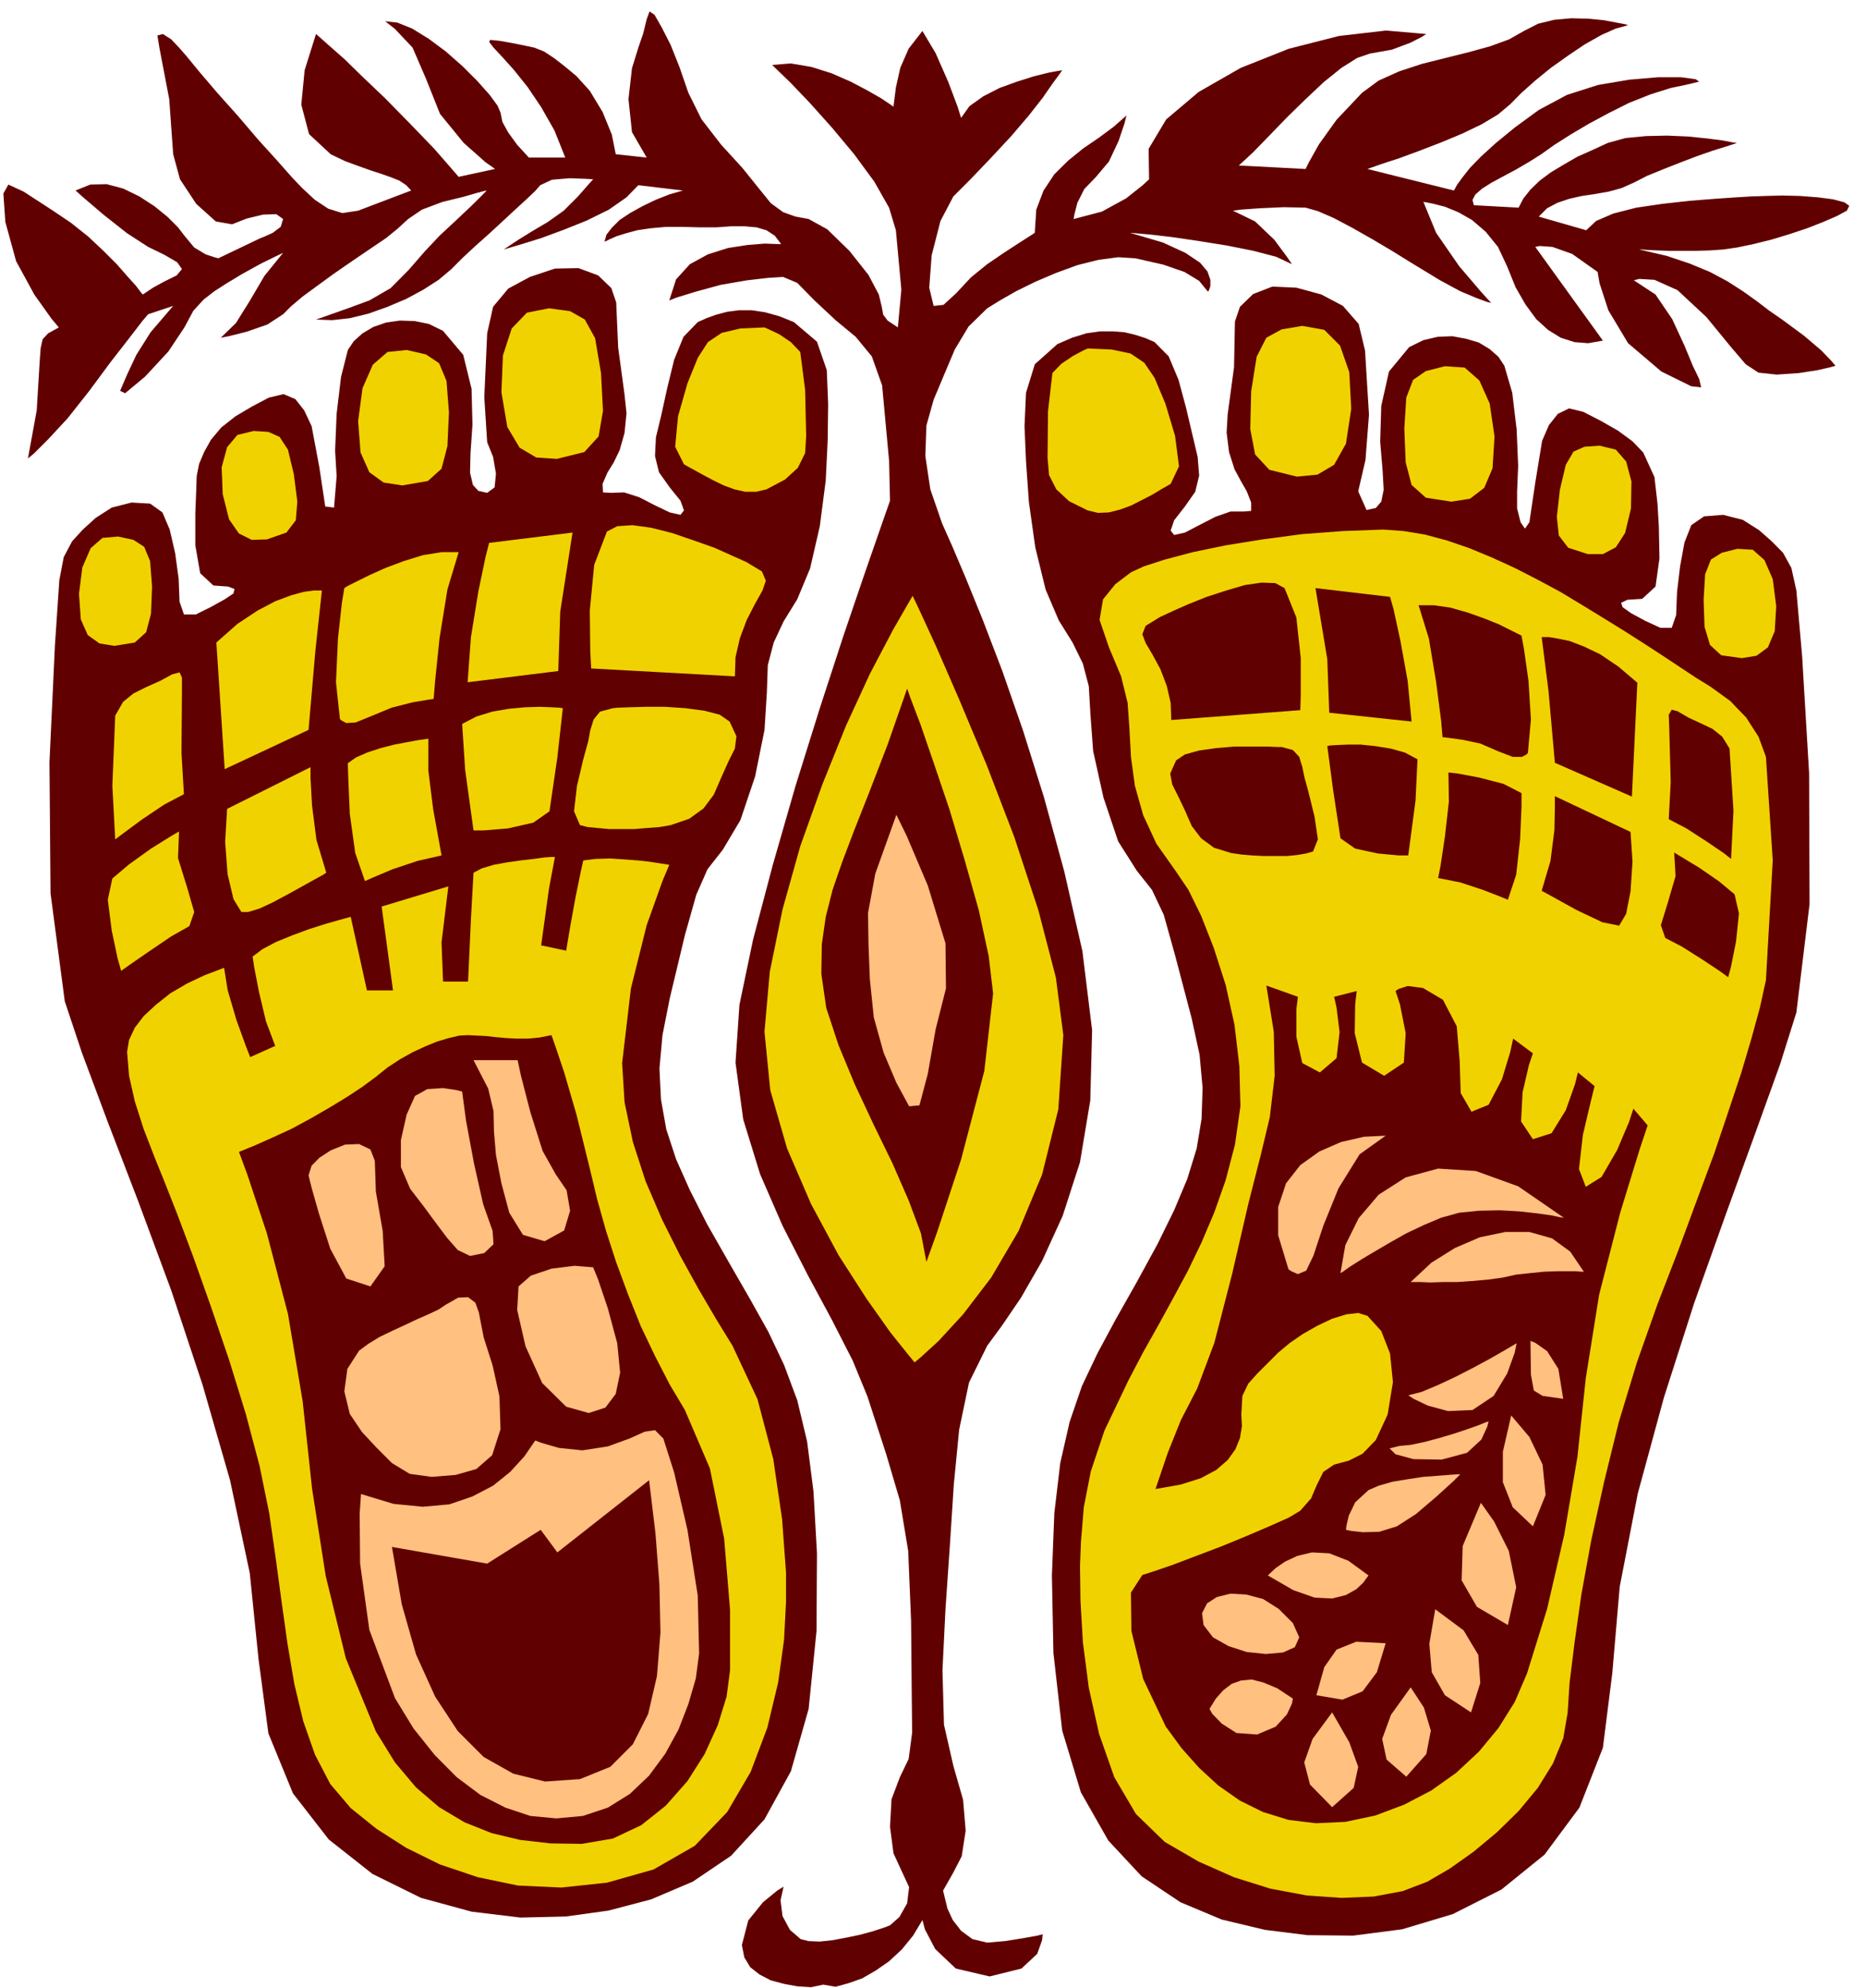
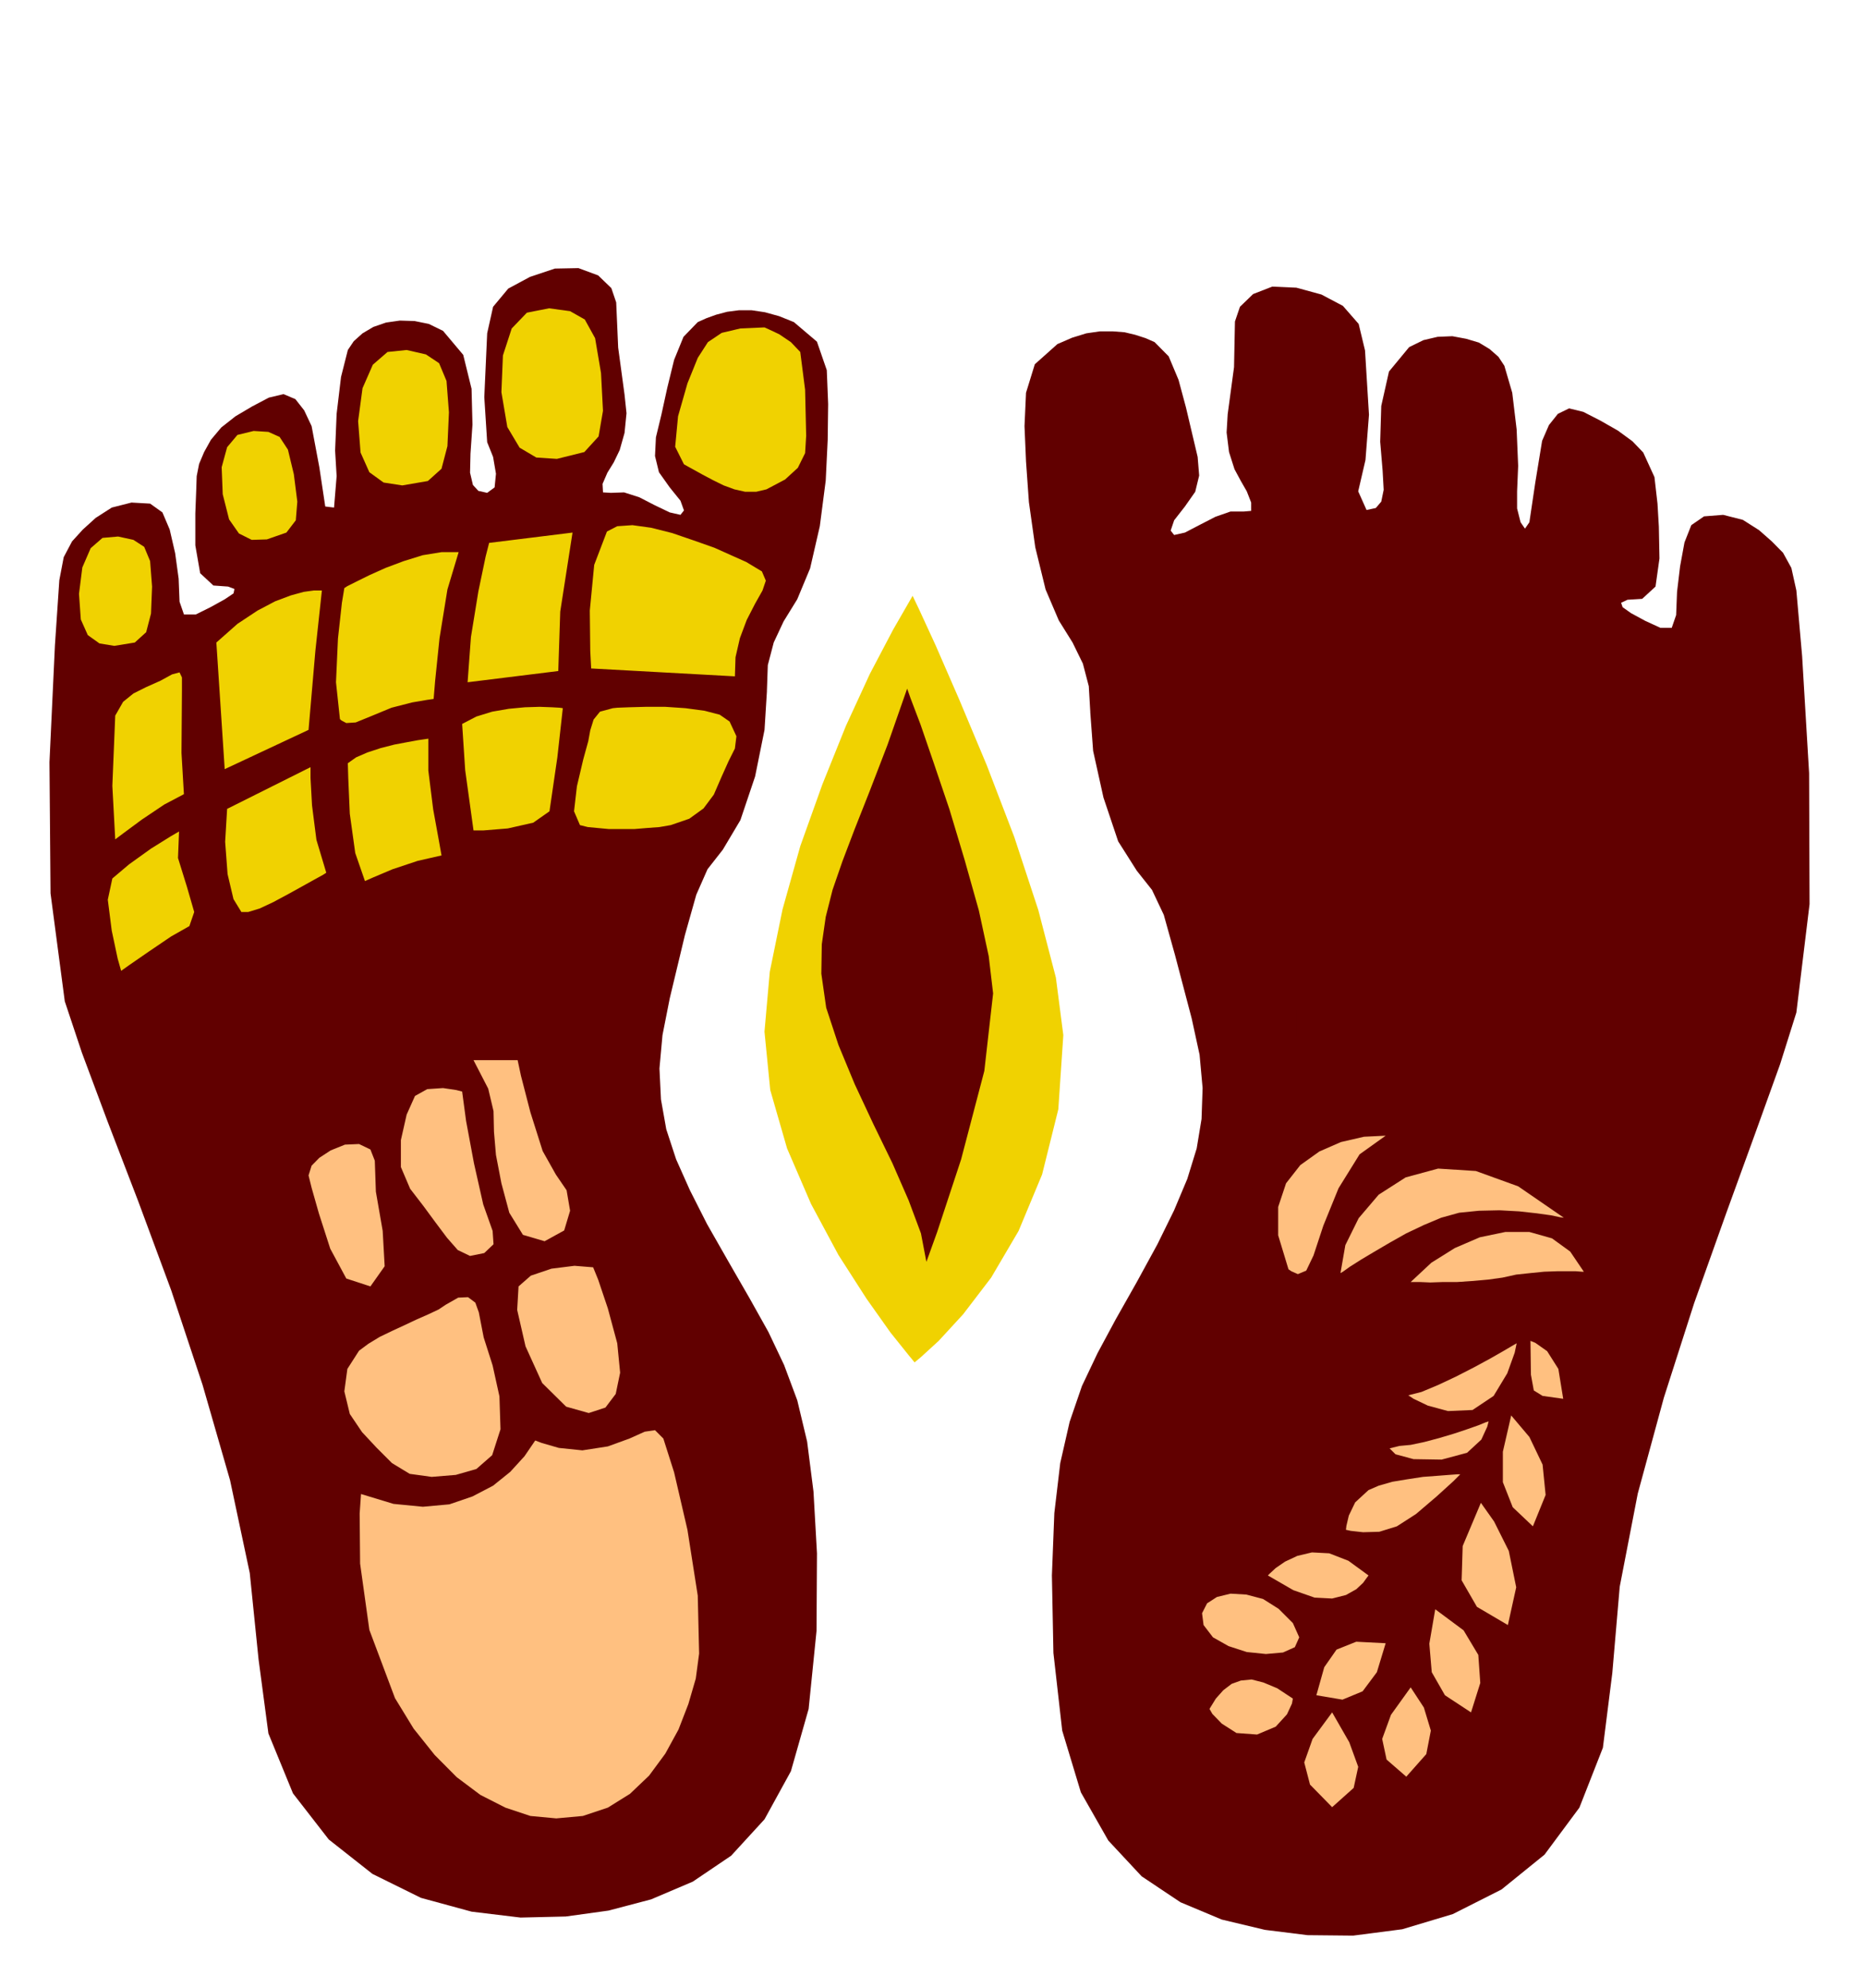
<svg xmlns="http://www.w3.org/2000/svg" width="820.467" height="873.8" fill-rule="evenodd" stroke-linecap="round" preserveAspectRatio="none" viewBox="0 0 12307 13107">
  <style>.pen1{stroke:none}.brush1{fill:#610000}.brush2{fill:#f0d201}.brush3{fill:#ffc080}</style>
-   <path d="m5922 2159-68-45-29-39-10-55-19-78-68-129-126-159-146-142-123-68-87-16-81-29-81-59-81-100-107-133-139-152-130-168-87-175-58-168-58-146-59-116-48-84-33-23-19 52-23 94-32 93-42 136-23 204 23 217 97 168-204-22-26-130-61-149-84-139-88-97-78-65-71-55-64-42-65-26-75-16-81-16-74-13-61-6-7 13 29 38 58 62 78 87 88 110 90 133 88 155 71 178h-240l-77-84-59-81-39-71-12-61-20-46-52-71-81-91-97-97-110-97-113-84-110-68-97-39-81-9 65 51 116 123 88 204 93 233 156 191 142 126 65 46-240 52-161-185-165-171-159-162-146-139-123-120-100-88-65-58-22-19-75 239-22 227 51 194 143 133 94 45 87 32 81 29 71 23 65 23 55 22 45 30 33 35-350 133-104 16-93-29-88-58-84-78-65-68-100-113-126-139-133-156-136-152-116-136-88-107-48-55-52-55-55-35-36 10 13 80 65 340 26 363 45 165 107 162 129 116 107 19 97-38 107-26 88-3 45 32-16 52-52 39-55 25-26 10-278 133-26-7-58-19-75-45-65-78-42-55-68-68-87-71-100-65-107-52-110-29-107 3-97 39 55 49 129 110 156 123 139 90 107 52 84 49 32 45-35 42-85 42-71 39-48 32-20 13-13-16-32-42-55-61-71-81-88-88-100-94-113-90-120-81-194-126-100-46-33 59 13 187 71 259 120 220 113 159 49 58-71 39-36 39-13 58-6 81-20 330-58 317 39-32 94-94 129-139 143-181 139-188 126-162 87-113 36-42 165-55-149 174-94 149-61 130-46 107 33 16 132-110 153-165 106-159 59-110 68-74 71-55 81-52 103-62 123-68 104-51 42-20-123 152-97 165-91 146-100 97 52-10 116-29 139-48 104-68 52-52 77-65 97-71 107-78 107-74 100-68 81-55 58-39 75-61 71-65 91-62 136-51 136-33 90-26 49-13 16-3-32 33-75 74-103 97-101 94-97 103-107 123-119 120-140 81-142 52-110 39-74 26-26 9 106 4 117-13 123-30 126-45 123-52 113-61 101-65 81-68 74-74 87-81 91-81 91-84 84-78 71-65 58-55 33-38 77-36 117-10 107 4 48 3-29 32-71 81-94 94-104 74-100 59-94 58-68 45-29 20 33-10 87-26 126-39 149-55 152-61 146-72 116-81 78-80 294 35-90 26-91 36-87 42-81 45-68 45-52 52-35 45-13 46 9-3 26-13 46-20 61-19 74-20 88-13 100-9h113l114 3h106l98-7h90l78 7 65 19 55 36 42 55h-29l-78-3-113 9-130 20-133 42-119 65-91 100-45 139 48-19 127-39 165-45 174-30 140-16 97-6 93 39 114 116 139 130 133 110 106 129 68 191 46 498 6 263-61 174-107 308-139 408-156 478-161 515-149 518-130 492-90 430-26 382 51 375 111 360 148 340 165 323 159 295 139 272 97 236 123 378 91 308 55 333 19 460 4 453 3 285-23 174-58 120-55 146-10 181 23 175 58 126 45 97-13 107-51 90-62 55-45 17-68 22-84 23-91 19-91 17-84 9-74-3-52-13-71-61-49-91-13-104 20-90-42 26-94 77-97 120-42 162 16 81 39 65 61 48 75 39 87 23 87 16 91 6 81-17 81 14 84-23 91-32 90-52 88-61 84-78 74-91 62-103 16 61 68 130 136 129 223 52 210-52 104-97 32-90 4-39-36 9-94 17-120 19-116 10-97-23-75-55-55-71-35-75-29-119 68-120 55-107 26-168-17-204-64-223-62-272-10-359 20-405 29-421 26-401 35-359 65-311 120-243 97-132 126-185 139-242 136-298 114-353 68-408 12-463-64-521-120-527-133-486-139-443-136-391-129-337-113-278-91-214-65-146-77-223-33-220 7-201 48-171 68-162 71-168 91-152 123-120 84-52 107-61 126-62 136-58 142-52 140-35 129-17 113 7 185 42 139 48 97 59 58 71 7-10 9-26v-42l-19-55-49-58-97-65-148-68-217-64 39 3 100 9 145 17 175 26 181 29 175 35 149 39 104 49-33-49-84-113-126-120-146-71 52-7 126-9 156-7 145 3 81 23 104 45 123 65 132 75 130 77 126 78 107 65 84 51 133 72 107 45 71 26 26 6-65-71-146-171-152-220-84-204 19 3 49 10 74 19 88 36 90 51 91 78 81 100 61 130 55 136 65 113 71 97 78 71 84 52 91 29 90 7 97-17-446-618 29-6 84 6 130 46 168 119 13 75 58 178 130 217 220 187 197 97 65 7-13-55-42-87-55-133-81-175-110-162-143-94 36-9 100 6 152 68 191 178 159 194 100 117 84 55 120 13 146-10 123-19 87-20 32-9-25-30-68-71-114-97-145-107-84-58-85-65-90-64-101-65-116-62-133-55-152-51-181-42h16l39 3 61 3 78 3h178l94-3 87-6 91-13 110-23 117-29 119-36 117-39 107-42 90-39 65-35 16-32-32-23-75-20-100-13-117-9-119-3-110 3-91 3-103 6-143 10-165 13-178 20-171 25-153 39-113 49-65 61-313-90 55-55 68-36 77-26 84-19 88-13 90-16 84-23 81-36 88-45 103-42 114-45 110-42 103-36 84-26 59-19 19-7-26-3-68-13-100-13-126-13-140-6-139 3-136 13-116 32-100 46-101 45-90 52-85 51-74 55-61 59-46 58-32 61-295-16-9-35 19-36 45-39 62-39 78-42 84-45 84-49 81-51 87-62 107-68 120-71 132-71 136-68 139-55 133-42 123-26 65-16-23-16-97-13h-152l-188 16-207 35-204 65-187 100-156 114-126 103-100 91-72 74-51 65-33 45-16 29-6 10-570-142 94-33 116-38 133-49 143-55 139-58 129-62 107-64 81-68 74-75 91-81 103-84 114-81 110-74 110-62 94-42 81-22-20-7-55-10-84-16-100-10-114-3-113 10-107 26-94 48-97 55-126 46-142 39-152 38-156 39-149 49-136 61-110 81-168 178-116 162-65 116-23 46-440-23 94-87 107-110 116-120 123-120 120-113 117-94 103-65 84-29 146-26 120-45 77-39 29-19-265-23-311 36-330 84-317 126-278 159-214 181-116 194 3 201-42 39-110 87-159 87-187 49 6-32 19-75 46-91 77-80 85-101 64-136 39-116 13-52-84 74-97 72-104 71-100 81-91 90-71 107-48 126-10 153-29 19-75 48-100 65-110 75-107 87-97 104-84 77-65 7-29-120 16-214 58-226 85-162 113-113 133-139 136-146 116-136 91-116 68-98 45-61 16-23-26 4-65 12-93 23-114 36-116 42-107 55-91 65-55 77-22-71-62-165-84-191-87-146-91 117-55 126-29 130-16 126-23-16-58-39-91-52-110-58-126-55-133-42-136-23-123 10 33 32 90 87 127 133 145 162 146 175 133 181 97 171 45 149 36 392-23 249z" class="pen1 brush1" />
  <path d="m6019 3929-129 224-153 291-158 343-155 385-146 408-117 417-84 411-35 395 38 385 111 385 158 366 181 337 185 288 158 223 117 146 42 51 42-35 117-107 161-175 185-242 181-308 155-372 107-430 33-489-49-379-116-446-159-483-181-472-182-434-155-356-110-239-42-88z" class="pen1 brush2" />
  <path d="m5983 4541-129 369-117 304-100 253-81 213-65 188-45 178-26 181-3 194 32 224 81 246 107 258 123 263 126 259 107 245 81 217 36 188 71-197 158-479 153-583 58-511-29-246-65-301-94-334-100-333-104-307-87-253-65-171-23-65z" class="pen1 brush1" />
-   <path d="m5912 5373-139 388-48 259 3 207 9 230 26 252 65 233 84 198 84 155 68-6 55-207 52-295 68-269-3-297-117-382-139-327-68-139z" class="pen1 brush3" />
  <path d="m5058 4557 6-171 39-149 65-139 90-146 85-204 64-278 39-301 13-269 3-236-9-223-65-188-152-129-97-39-94-26-87-13h-85l-77 10-72 19-64 23-58 26-94 97-62 152-45 184-39 178-36 149-6 123 26 107 71 100 71 88 23 64-23 29-71-16-100-48-101-52-100-32-87 3-52-3-3-56 32-74 42-68 39-81 32-113 13-130-13-123-42-310-13-298-32-94-87-84-130-48-155 3-165 55-143 77-100 120-39 175-19 421 19 297 39 97 19 111-9 90-49 36-58-13-36-39-19-81 3-126 13-191-6-236-55-224-133-158-94-46-94-19-97-3-91 13-84 29-71 42-58 52-39 58-45 178-29 243-10 242 10 169-17 207-58-7-39-259-51-271-49-104-58-74-78-33-97 23-110 58-110 65-94 74-68 81-45 81-33 78-16 81-3 90-6 156v210l32 184 87 81 97 7 42 16-6 29-58 39-94 52-97 48h-78l-29-84-6-152-23-168-36-156-48-113-81-58-123-7-130 33-106 68-85 77-71 78-55 104-29 152-29 430-36 770 7 865 94 712 113 339 168 450 204 531 217 586 207 624 181 628 130 612 58 569 65 489 162 395 236 304 288 227 320 158 334 91 323 39 298-7 282-39 281-74 275-117 253-171 220-240 174-317 117-411 52-514 3-512-23-407-42-330-65-272-87-233-103-217-123-220-140-243-142-249-113-223-91-204-65-198-35-197-10-204 20-220 48-243 100-417 75-266 74-168 101-129 116-195 97-288 62-307 16-256z" class="pen1 brush1" />
  <path d="m5042 2159-159 7-123 29-91 61-67 104-68 168-62 217-19 201 58 116 58 32 65 36 68 36 71 35 71 26 71 16h72l68-16 123-65 84-77 48-97 7-114-7-304-32-249-62-65-77-52-68-32-29-13zM2123 3894l-43 398-45 521-553 259-55-835 139-123 133-88 116-61 104-39 84-23 64-9h56zm148-16-16 97-26 236-13 288 26 243 10 9 32 17 62-4 103-42 133-55 136-35 100-17 42-6 10-120 29-281 52-321 74-246h-113l-123 20-126 39-120 45-107 48-87 43-58 29-20 13zm955-298-23 90-48 230-49 301-22 298 598-74 13-392 81-521-550 68zm777-75-84 220-29 301 3 266 6 116 948 52 4-126 29-126 45-120 55-107 49-87 22-65-26-61-103-62-94-42-116-52-136-48-143-49-139-35-123-17-100 7-68 35zm39 1165-85 23-42 52-22 71-13 71-33 120-42 178-19 165 39 91 52 13 64 6 75 7h168l84-7 81-6 75-13 122-42 94-68 68-91 49-113 48-107 42-84 10-81-45-97-65-45-100-26-126-17-133-9h-130l-110 3-77 3-29 3zm-330 0-20-3-52-3-81-3-97 3-106 10-110 19-104 32-94 49 20 304 55 398h67l159-13 168-38 107-75 52-356 36-324zm-887 201-20 3-48 7-71 13-85 16-90 23-88 29-74 32-55 39 3 100 10 233 36 259 64 185 52-23 130-55 165-55 158-36-16-90-39-214-32-256v-210zm-1625-314v-90l-16-33-49 13-77 42-94 42-84 42-68 55-52 91-19 463 19 353 52-39 123-91 149-100 129-68-16-272 3-408zm848 502-550 275-13 217 16 213 39 165 52 85h45l75-23 90-42 97-52 94-52 81-45 58-32 20-13-65-217-29-227-10-181v-71zm-867 424-55 32-130 81-145 104-110 93-30 140 26 204 39 184 23 81 55-39 126-87 149-101 120-68 32-93-48-166-59-190 7-175zm2492-2457-136-9-110-65-81-136-39-230 10-242 58-178 100-104 146-29 139 19 97 55 68 123 39 230 13 249-29 169-94 103-181 45zm-1020 175-123-19-94-68-58-130-16-207 29-217 68-155 97-84 126-13 127 29 87 58 49 117 16 207-10 223-39 149-90 81-169 29zm-893 356-100 3-84-42-65-93-42-166-7-178 36-132 68-81 107-26 97 6 74 33 55 84 39 162 23 181-10 123-62 81-129 45zM754 4259l-98-16-77-55-46-103-12-169 22-174 55-127 78-68 103-9 101 22 71 46 39 94 13 168-7 178-32 123-75 68-135 22z" class="pen1 brush2" />
  <path d="m7191 4696-10-171-39-149-68-139-91-146-87-204-68-278-42-298-19-268-10-233 10-220 58-188 149-133 97-42 94-29 90-13h84l78 6 71 17 68 22 59 26 93 94 65 155 49 182 42 178 35 148 10 123-26 107-68 97-71 91-23 68 23 29 71-16 100-52 101-52 100-35h88l48-4v-55l-29-74-39-68-42-78-36-113-16-129 7-120 42-311 6-301 33-97 87-84 126-49 159 7 165 45 142 75 104 119 42 175 26 424-23 298-48 207 55 123 61-13 36-42 16-78-7-126-16-191 7-236 51-227 133-161 94-46 94-22 97-4 91 17 84 25 71 43 58 51 39 59 52 178 29 242 10 240-7 168v113l23 91 29 42 29-42 39-262 45-275 45-104 59-74 74-36 94 23 113 58 114 65 97 71 71 74 74 162 20 175 9 152 4 210-26 185-88 81-97 6-42 20 10 29 55 39 94 51 100 46h75l29-84 6-153 20-168 29-158 45-114 84-58 126-10 130 33 107 68 84 74 74 75 55 100 33 149 38 433 46 771 3 864-87 715-107 340-162 450-194 534-211 592-200 624-172 632-119 614-49 570-62 492-155 395-230 310-284 230-321 162-333 100-324 42-301-3-281-35-285-68-272-114-256-171-220-236-181-318-123-407-58-512-10-511 16-411 39-330 62-272 81-236 103-217 120-223 139-246 136-249 110-224 87-207 62-201 32-194 7-204-20-220-52-239-110-418-74-265-78-165-100-126-123-194-97-289-68-307-19-256z" class="pen1 brush1" />
-   <path d="m7174 2298 159 7 123 26 91 61 68 100 71 169 64 213 26 201-55 116-58 33-65 39-68 35-71 36-71 26-74 19-72 3-68-16-123-61-84-78-48-94-10-113 3-307 29-253 59-61 77-52 68-36 29-13zm1379 845 136-13 110-65 78-139 35-230-13-242-61-175-104-104-145-26-136 23-101 55-64 126-36 227-6 249 32 168 94 101 181 45zm1019 165 123-19 94-72 55-129 13-210-32-217-68-152-97-85-130-9-126 32-84 58-45 117-13 204 9 223 39 149 94 84 168 26zm900 346h100l85-45 61-94 39-162 3-178-35-132-68-78-107-26-100 7-72 32-51 87-39 165-20 178 13 123 62 81 129 42zm1016 686 97-16 75-55 45-107 10-165-23-178-55-126-77-68-101-6-103 26-72 45-38 97-10 168 6 178 36 120 74 68 136 19zm159 2123 45-789-45-683-49-133-81-126-106-110-130-94-94-58-103-68-113-75-123-80-133-85-136-84-142-87-146-88-149-80-152-78-149-68-149-62-149-51-145-39-139-23-136-10-269 10-265 20-263 35-242 39-217 45-185 49-139 45-84 39-103 78-81 100-23 136 62 181 80 191 43 175 12 171 10 185 26 191 55 194 87 188 130 184 81 120 84 171 84 214 78 243 58 262 32 272 7 265-36 253-61 233-75 213-84 198-90 187-98 182-97 177-100 178-97 185-159 333-90 269-46 236-19 230-6 159 3 229 16 272 39 301 68 304 100 285 143 243 190 184 224 130 233 103 239 75 240 45 230 16 213-9 191-36 162-62 149-87 155-110 155-129 143-140 126-152 100-161 68-166 29-168 13-200 33-266 45-317 65-356 84-382 97-395 120-395 136-385 139-359 123-333 113-304 94-279 84-252 68-230 55-201 39-178z" class="pen1 brush2" />
  <path d="m10168 4201 45 356 42 473 508 223 36-751-126-107-120-81-107-51-94-36-77-16-59-10h-48zm-133-9 16 87 30 210 16 256-20 220-9 10-30 16h-61l-94-36-120-52-119-25-94-13-36-4-9-106-33-256-48-288-68-220h100l110 16 113 32 110 39 97 39 78 39 52 26 19 10zm-867-256 23 81 45 207 48 265 26 269-543-58-13-353-78-469 492 58zm-696-58 78 194 29 268v240l-3 103-851 65-4-113-26-113-42-110-51-94-46-78-22-58 22-55 94-58 84-39 104-46 120-48 129-42 123-36 110-16 91 3 61 33zm-19 1048 74 20 42 45 20 65 13 64 29 107 39 159 22 149-32 80-45 13-59 10-68 7h-152l-77-4-72-6-68-10-113-35-84-62-62-81-45-103-45-94-39-78-13-71 39-87 58-39 94-26 113-16 120-10h217l68 3h26zm301-6 16-4 48-3 72-3h84l97 10 100 16 94 26 84 45-13 272-48 362h-62l-139-13-149-32-97-68-48-314-39-294zm799 174 62 7 139 26 162 42 119 61v91l-9 210-26 237-55 165-49-20-116-45-149-49-146-29 16-81 29-194 26-230-3-191zm1456-301-3-80 20-33 38 10 72 42 84 39 74 35 65 52 48 78 26 411-16 317-45-36-113-77-136-88-117-61 13-243-10-366zm-754 457 499 236 13 197-13 195-29 148-46 78-110-22-171-81-159-88-71-39 58-197 26-204 3-159v-64zm787 372 48 29 117 71 132 91 101 84 29 126-19 185-33 165-19 71-49-36-116-77-139-88-111-58-29-84 46-149 51-175-9-155zM7621 9819l165-29 133-42 103-55 75-65 51-71 30-74 13-78-4-77 7-123 39-81 61-68 81-81 55-55 74-62 88-61 97-55 97-46 94-29 78-9 61 19 91 100 58 149 19 188-35 214-78 168-87 90-91 46-97 26-71 48-42 84-39 91-71 81-75 45-123 55-152 65-165 68-171 65-153 58-122 42-81 26-75 116 3 253 78 317 149 314 104 142 116 130 126 116 143 100 152 75 168 52 181 22 194-9 198-42 191-72 178-93 165-117 149-139 129-156 107-171 81-188 133-427 113-489 87-514 55-518 88-550 139-541 126-411 55-165-94-110-29 88-78 184-103 178-104 65-45-117 26-226 52-220 25-101-110-90-19 77-61 172-94 152-123 39-78-117 10-191 42-181 26-77-130-97-19 87-55 181-88 168-113 46-71-123-7-214-19-226-91-175-132-78-101-13-61 20-19 13 29 87 38 191-12 194-130 87-146-87-48-194 3-191 10-87-149 38 16 72 20 161-20 172-110 94-116-62-39-174v-178l10-85-208-74 49 304 6 291-32 272-58 243-84 330-107 463-117 453-113 301-107 207-87 217-58 171-23 68z" class="pen1 brush1" />
  <path d="m9139 7489-143 7-152 35-142 62-126 90-94 120-52 156v187l68 224 19 13 43 19 55-23 48-100 65-197 100-246 139-224 172-123zm-298 906 32-184 88-178 132-155 178-114 214-58 249 16 279 101 301 207-23-3-62-13-93-13-117-13-129-7-136 3-130 13-119 33-114 48-116 55-110 62-104 61-87 52-71 45-46 33-16 9z" class="pen1 brush3" />
  <path d="m9304 8454 136-127 155-97 165-71 168-35h159l149 42 120 87 90 133h-13l-39-3h-126l-84 3-90 9-94 10-91 20-94 13-100 9-104 7h-94l-84 3-68-3h-61zm699 404-23 13-61 36-91 52-107 58-119 61-117 55-110 46-87 22 35 23 94 45 133 36 162-7 139-93 90-149 49-136 13-62zm-185 515-19 6-49 20-74 26-87 29-97 29-98 26-90 19-75 7-64 16 39 39 119 32 185 3 168-45 94-87 39-85 9-35zm-187 349h-20l-55 4-77 6-94 7-104 16-97 16-91 26-67 29-88 81-42 87-16 68-3 26 32 7 81 9 107-3 116-36 126-81 136-116 110-100 46-46zm-605 667-133-97-126-49-114-6-97 23-81 38-61 42-39 36-13 13 168 97 140 49 116 6 91-23 68-38 45-42 26-36 10-13zm-499 314-94-94-103-65-110-29-104-6-90 22-65 42-33 65 10 78 62 81 103 58 120 39 126 13 113-10 78-35 29-65-42-94zm0 498-103-68-91-38-78-20-71 7-61 22-55 42-49 55-42 68 19 33 62 64 97 62 136 10 123-52 74-81 33-71 6-33zm612-365-194-10-130 52-81 116-52 185 172 29 133-55 94-126 58-191zm-353 456-129 175-55 155 38 146 146 149 142-127 30-139-59-162-113-197zm518-165-130 181-58 159 29 136 130 113 132-149 30-155-46-152-87-133zm162-515-39 227 16 188 87 152 172 113 61-194-13-185-97-162-187-139zm301-702-120 285-7 226 101 175 204 120 55-249-49-240-97-194-87-123zm200-576-55 239v201l65 165 133 126 84-207-20-200-87-182-120-142zm127-492 3 223 19 104 58 36 136 19-32-197-74-117-78-55-32-13z" class="pen1 brush3" />
-   <path d="m4414 5703-16-3-46-7-64-10-81-9-91-7-94-6-94 3-81 10-16 71-35 171-36 198-26 155-165-35 52-376 39-207h-20l-48 3-71 10-88 10-90 13-88 16-77 23-55 29-17 304-19 414h-165l-10-259 45-369-440 133 75 553h-172l-107-485-22 6-62 17-87 25-104 33-113 42-103 42-91 48-65 49 10 68 32 165 46 194 61 162-165 74-29-74-62-171-58-198-23-146-129 49-116 55-111 65-93 74-81 75-59 77-38 81-13 78 13 158 38 169 59 184 74 191 58 143 88 223 107 285 116 327 120 352 110 356 91 343 64 314 42 292 39 288 39 278 45 265 59 246 77 220 101 194 135 159 169 136 197 126 223 110 250 84 265 55 285 13 301-32 307-87 272-156 214-223 155-265 110-292 71-297 39-282 13-249v-194l-26-353-58-395-104-395-165-353-107-174-116-198-123-223-120-240-107-249-84-259-55-262-16-259 58-492 104-417 104-291 45-107z" class="pen1 brush2" />
  <path d="m3637 6826-81 16-74 7h-75l-71-4-68-6-61-7-62-3-58-3-58 3-68 16-78 23-78 32-84 39-81 45-84 55-77 62-88 65-103 68-117 71-123 71-126 68-126 58-117 52-103 42 55 149 129 388 139 531 97 576 62 576 90 576 133 544 198 482 126 204 139 165 152 130 168 100 178 71 188 45 201 23 207 3 204-35 187-88 162-129 143-162 113-178 87-191 58-188 23-174v-398l-39-470-94-463-165-385-100-168-97-188-94-197-84-210-78-211-68-210-58-207-48-201-88-356-81-278-61-181-23-65z" class="pen1 brush1" />
  <path d="M3414 6991h-291l97 188 35 148 3 136 13 153 36 187 52 194 90 146 143 42 129-71 39-130-23-135-71-104-87-155-81-256-62-240-22-103zm-366 207-39-10-87-13-104 7-81 45-55 123-38 168v178l61 143 87 113 81 110 75 100 71 81 81 39 94-19 61-58-6-88-62-175-61-271-52-279-26-194zm-576 456-29-74-75-36-93 4-94 38-75 49-51 52-20 64 20 81 48 169 75 233 106 197 159 52 94-133-13-233-45-259-7-204zm686 1000-23-64-48-36-65 3-81 46-48 32-68 32-75 33-81 38-84 39-81 39-74 45-62 46-77 120-20 148 36 149 81 120 97 104 100 100 117 71 145 20 159-13 136-39 104-91 55-171-7-217-45-204-59-185-32-165zm754-297-123-10-152 19-136 46-81 71-9 155 55 240 110 242 158 156 149 42 110-36 68-90 29-140-19-194-62-230-64-190-33-81z" class="pen1 brush3" />
  <path d="m4375 9486-55-55-68 10-100 45-143 52-168 26-155-16-114-33-42-16-71 104-94 103-113 91-136 71-152 52-175 16-194-19-214-65-9 129 3 330 61 437 169 450 123 201 139 174 145 146 156 117 165 84 165 55 171 16 175-16 165-55 146-91 126-120 107-145 87-159 65-168 49-168 22-165-9-382-68-434-88-379-71-223z" class="pen1 brush3" />
-   <path d="m4281 9761 42 350 26 336 7 317-23 288-58 250-101 200-149 149-200 81-230 16-210-52-195-110-171-171-149-227-126-278-94-330-65-379 628 110 353-223 110 149 605-476z" class="pen1 brush1" />
</svg>